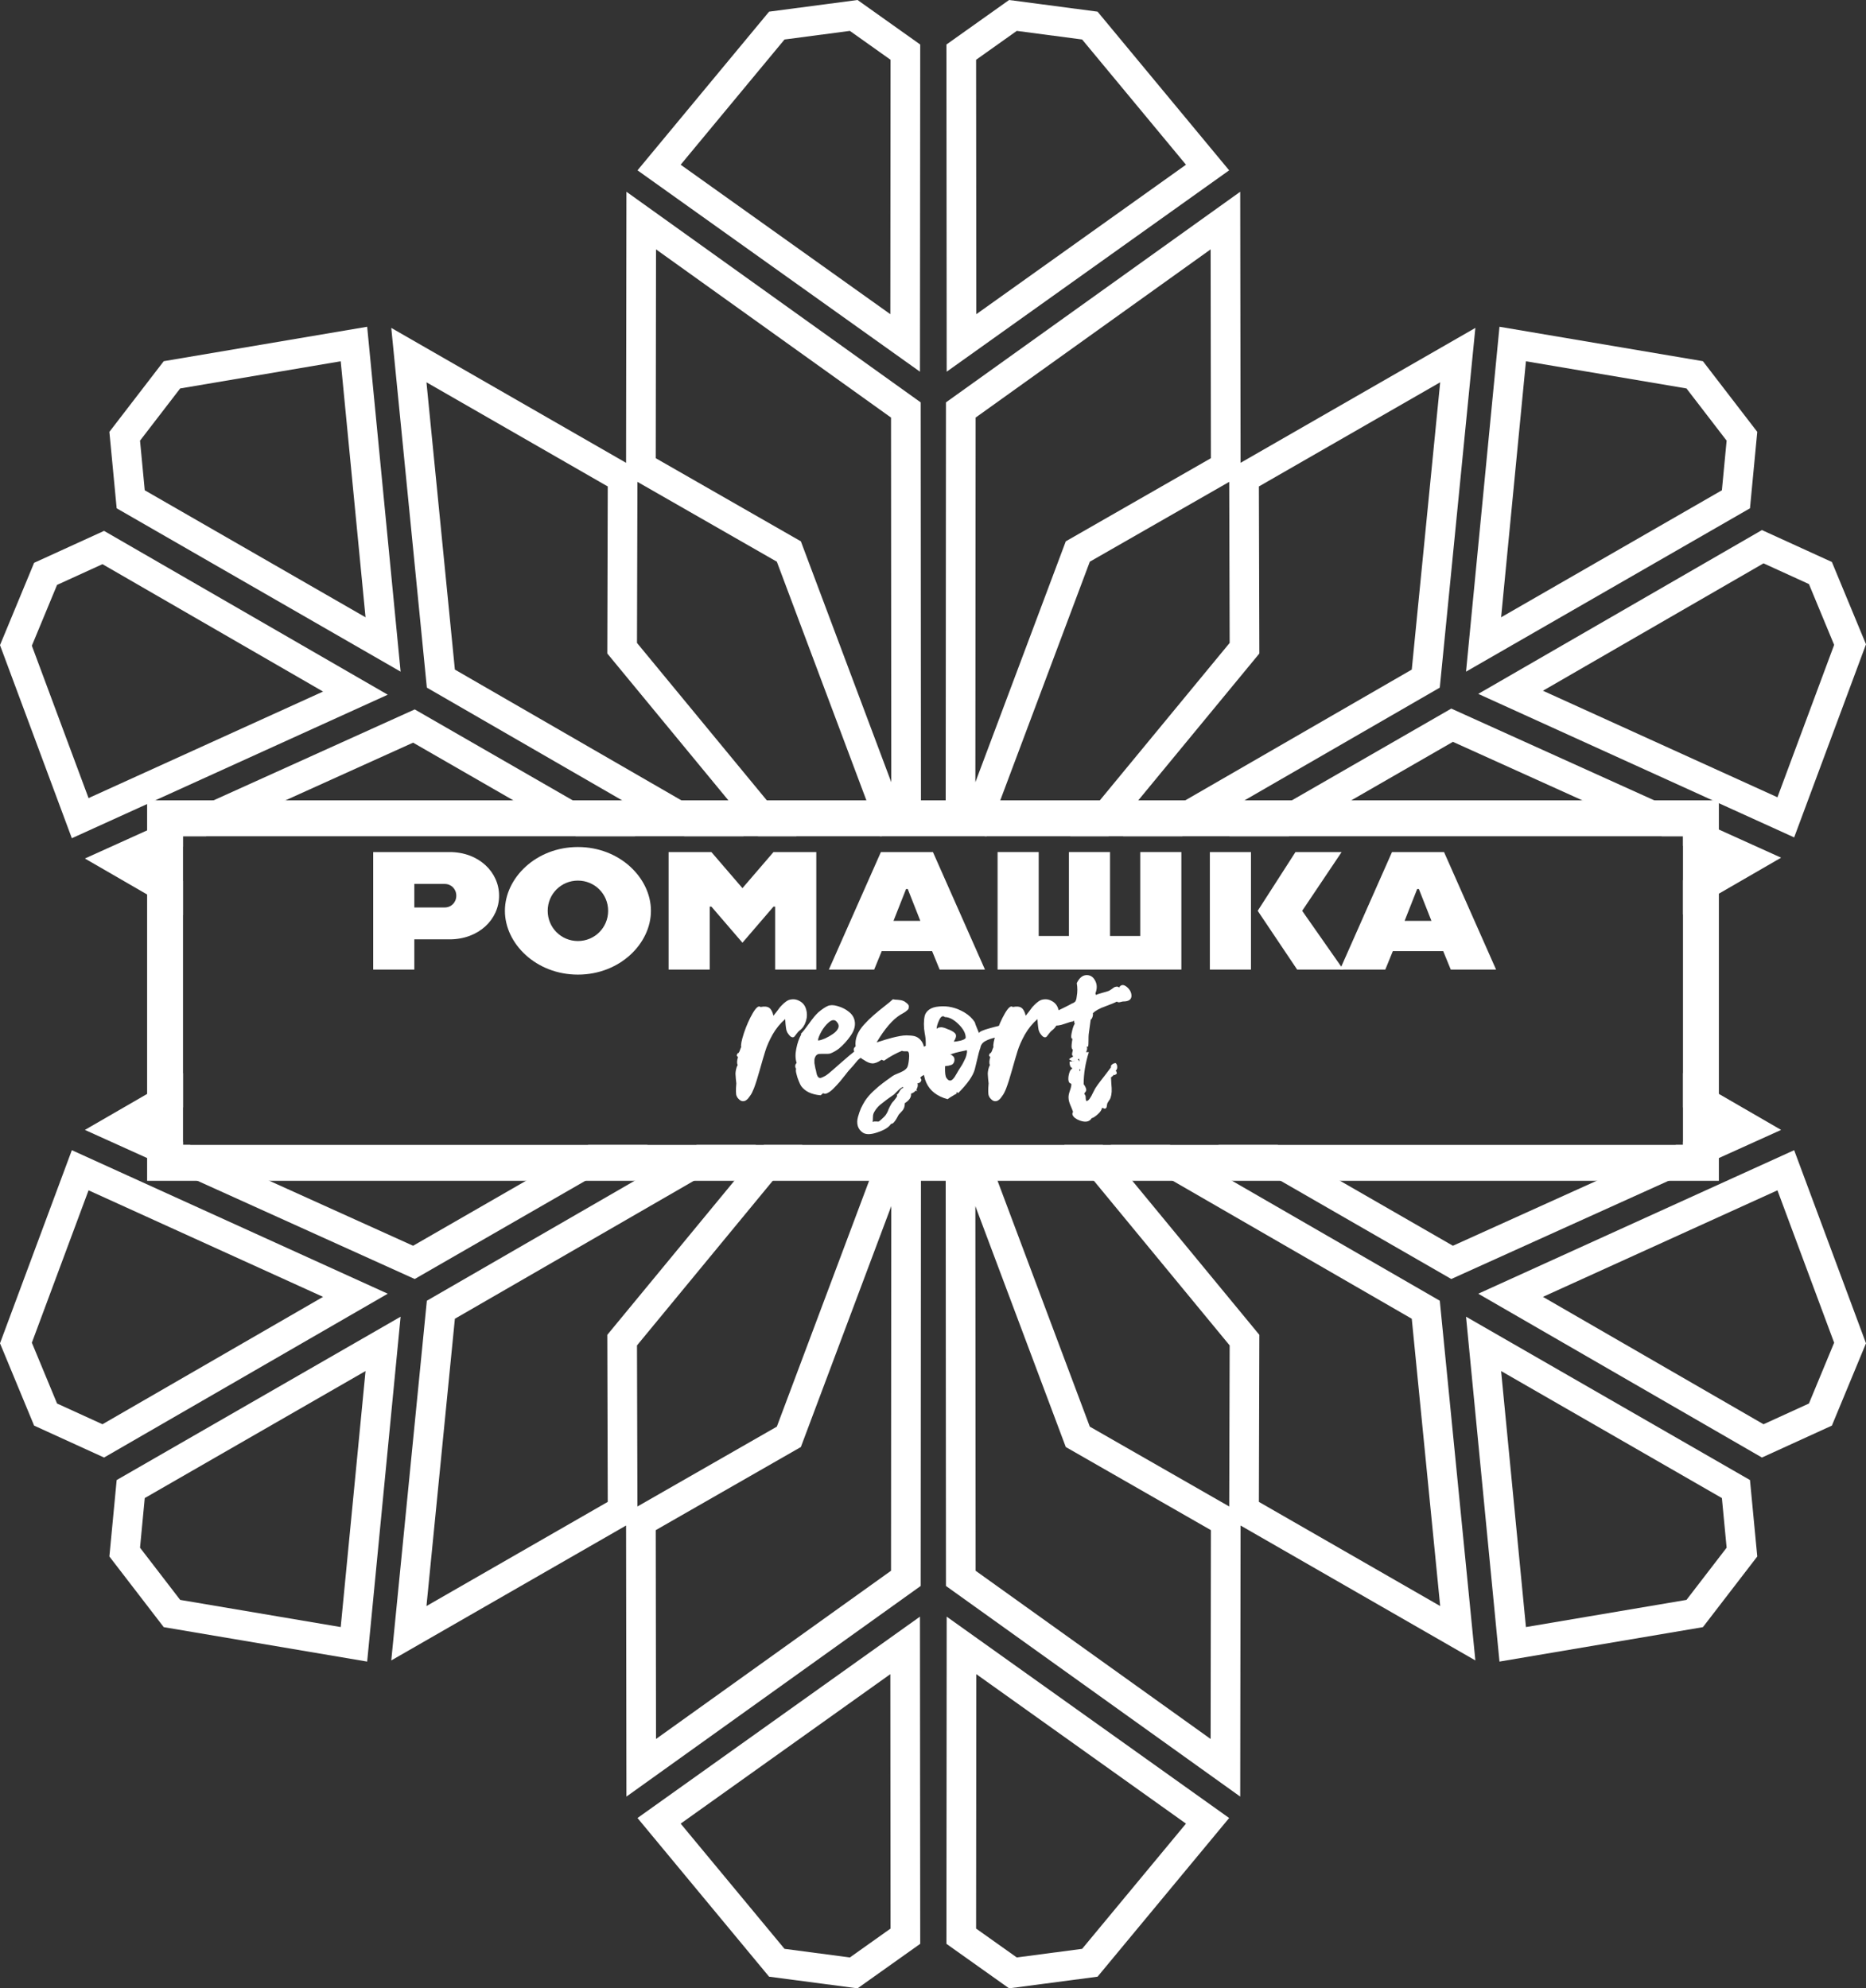
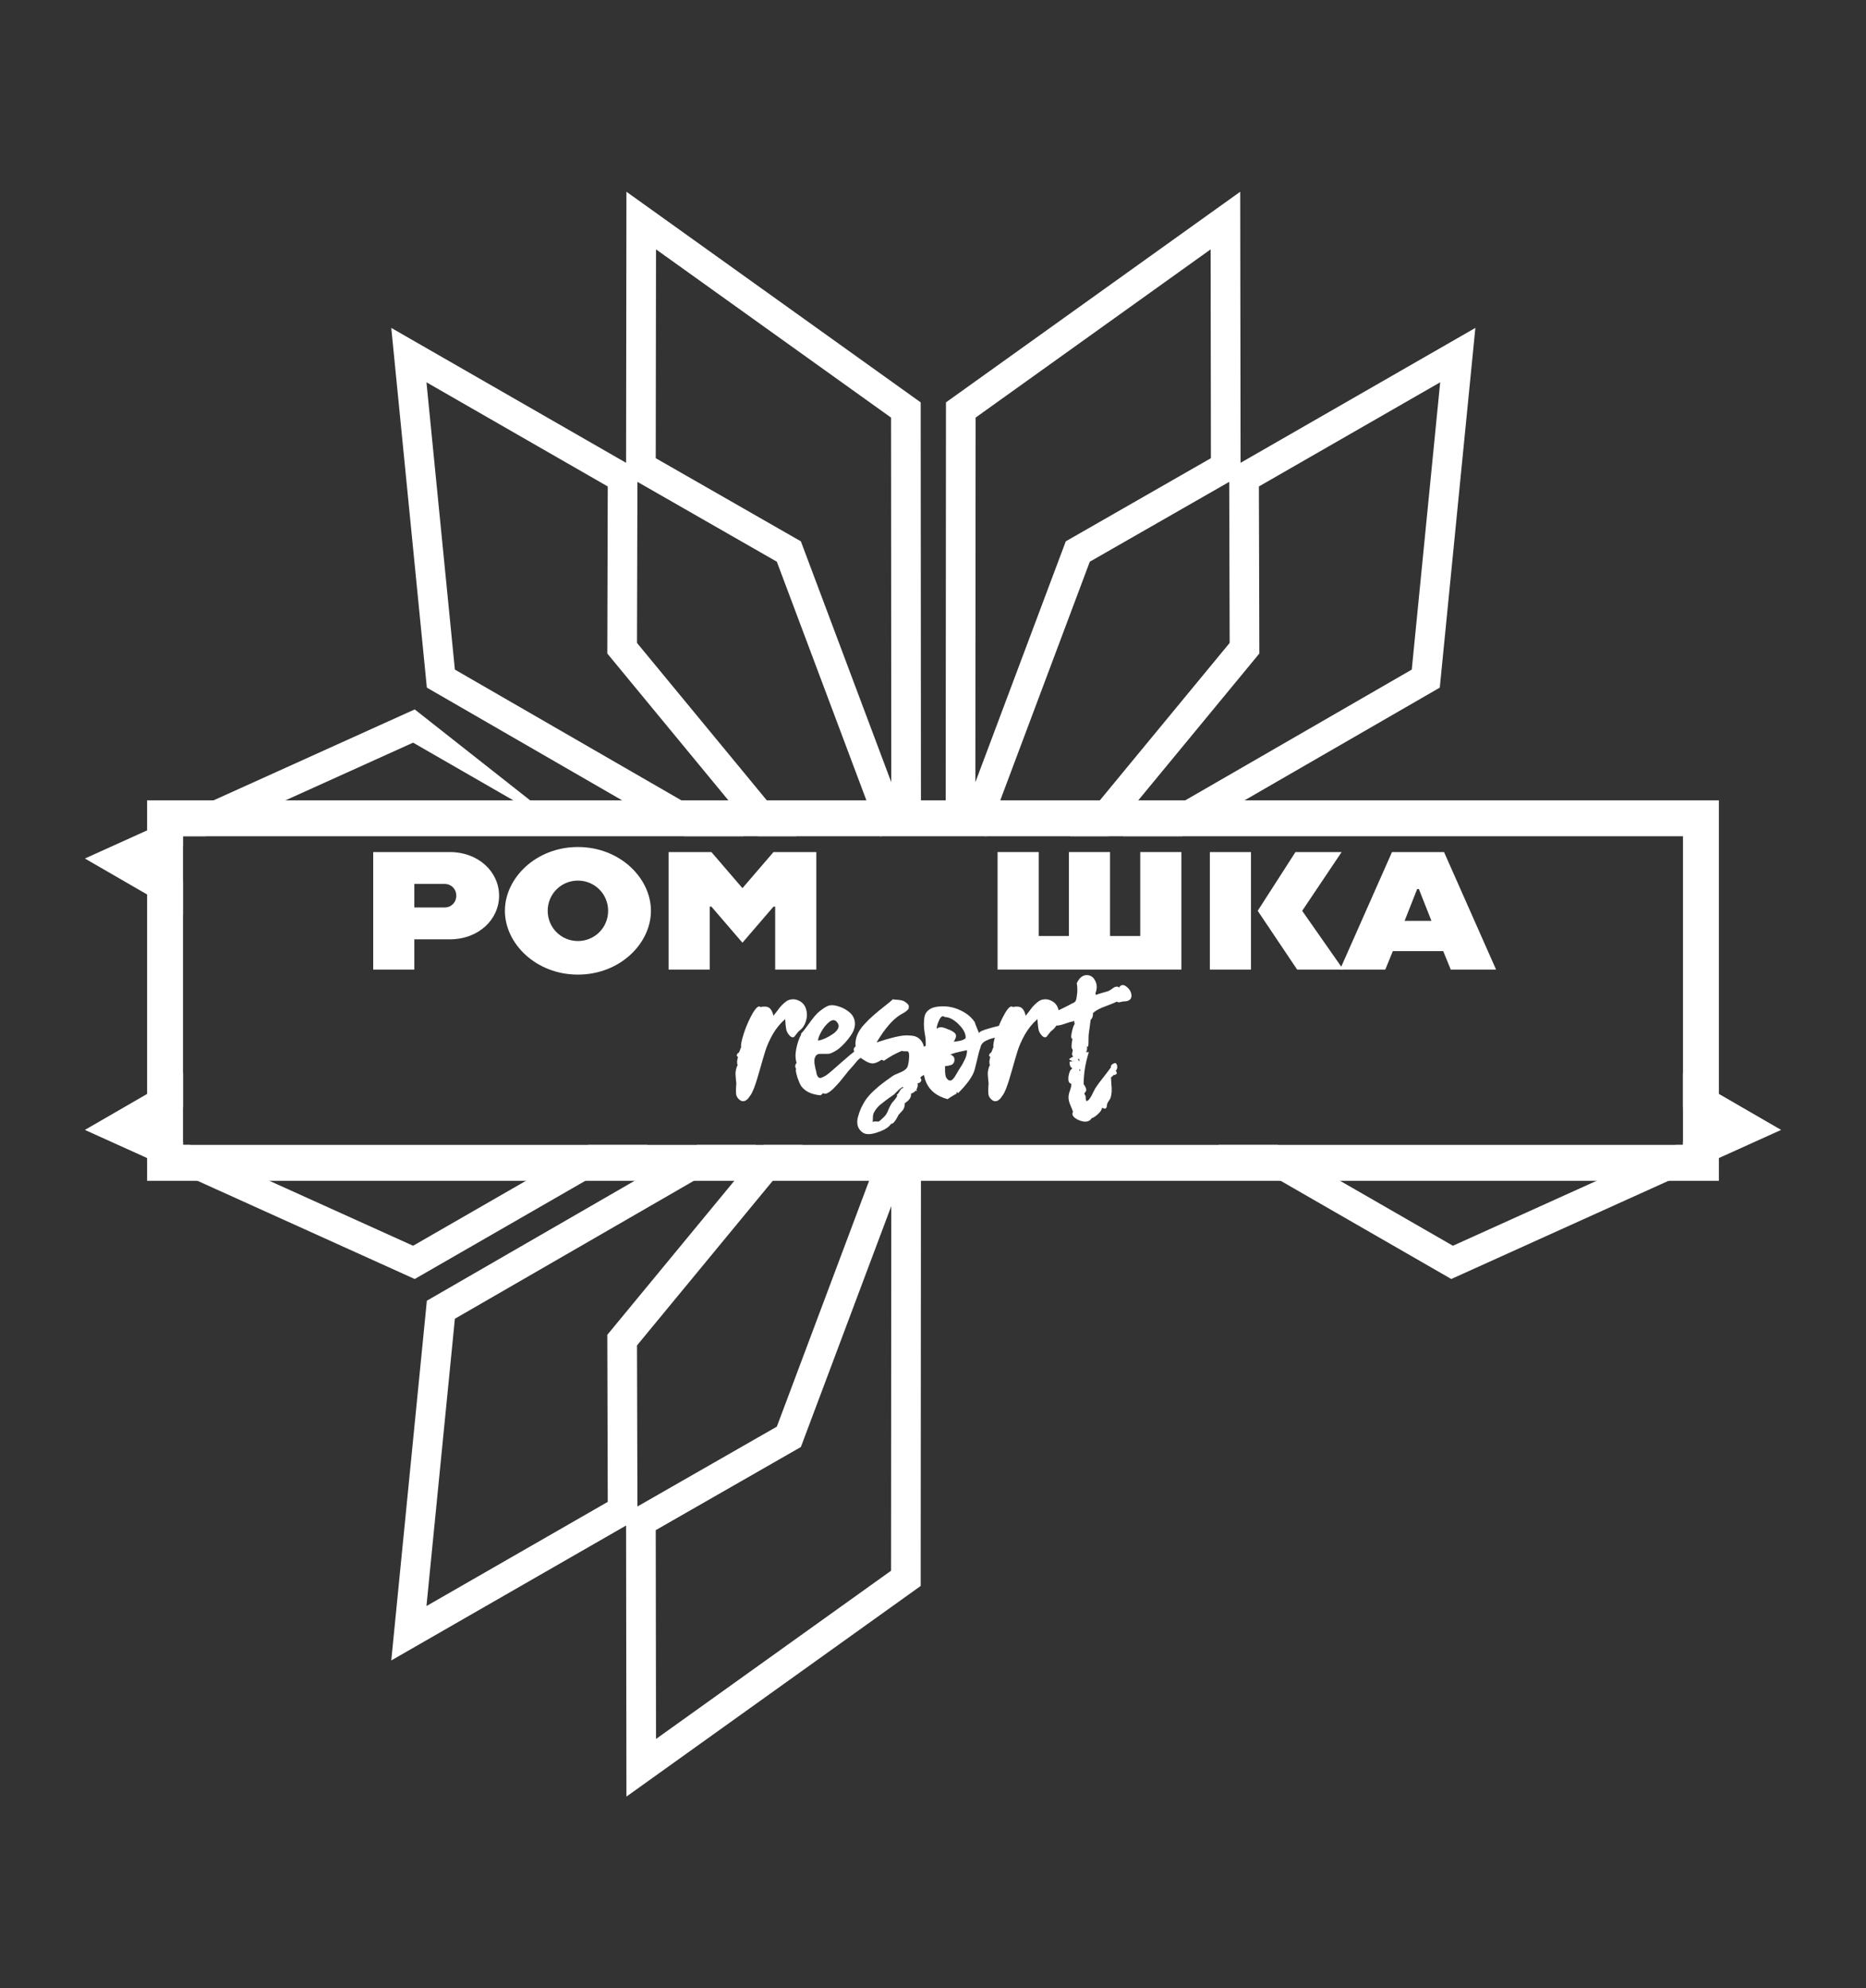
<svg xmlns="http://www.w3.org/2000/svg" width="260" height="277" viewBox="0 0 260 277" fill="none">
  <rect x="0" y="0" width="260" height="277" fill="#333333" stroke="none" />
  <path fill-rule="evenodd" clip-rule="evenodd" d="M88.816 209.872L88.755 187.434L111.792 159.5H106.439L84.618 185.959L84.681 209.23L59.421 223.742L63.381 183.718L105.339 159.5H97.083L59.476 181.206L54.518 231.319L87.234 212.524L87.285 250.287L128.284 220.944L128.322 162.129L122.622 160.432L108.241 198.748L88.816 209.872ZM91.368 213.168L91.407 242.26L124.152 218.825L124.186 168.025L111.589 201.587L91.368 213.168Z" fill="white" />
  <path d="M11.828 157.41L57.785 178.181L90.249 159.5H81.973L57.558 173.549L26.473 159.5H25.5V159.06L20.853 156.96L25.5 154.274V149.506L11.828 157.41Z" fill="white" />
-   <path fill-rule="evenodd" clip-rule="evenodd" d="M171.274 209.872L151.849 198.748L137.468 160.432L131.767 162.129L131.806 220.944L172.805 250.287L172.856 212.524L205.571 231.319L200.613 181.206L163.007 159.5H154.751L196.709 183.718L200.669 223.742L175.408 209.23L175.472 185.959L153.651 159.5H148.298L171.335 187.434L171.274 209.872ZM135.904 168.025L135.938 218.825L168.683 242.26L168.722 213.168L148.501 201.587L135.904 168.025Z" fill="white" />
  <path d="M202.215 178.181L248.172 157.41L234.5 149.5V154.274L239.147 156.96L234.5 159.06V159.5H233.527L202.442 173.549L178.027 159.5H169.751L202.215 178.181Z" fill="white" />
-   <path d="M248.172 119.486L202.215 98.715L171.308 116.5H179.584L202.442 103.347L231.545 116.5H234.5V117.836L239.147 119.936L234.5 122.622V127.39L248.172 119.486Z" fill="white" />
  <path fill-rule="evenodd" clip-rule="evenodd" d="M171.274 67.128L171.335 89.566L149.122 116.5H154.476L175.472 91.041L175.408 67.77L200.669 53.258L196.709 93.282L156.483 116.5H164.74L200.613 95.794L205.571 45.681L172.856 64.476L172.805 26.713L131.806 56.056L131.767 114.871L137.24 116.5H137.494L151.849 78.252L171.274 67.128ZM135.938 58.175L135.904 108.975L148.501 75.413L168.722 63.832L168.683 34.74L135.938 58.175Z" fill="white" />
-   <path fill-rule="evenodd" clip-rule="evenodd" d="M119.488 0L128.219 6.202L128.182 51.782L88.826 23.729L107.161 1.624L119.488 0ZM140.602 0L152.929 1.624L171.264 23.729L131.907 51.782L131.87 6.202L140.602 0ZM109.31 5.503L94.841 22.947L124.056 43.771L124.085 8.328L118.417 4.303L109.31 5.503ZM141.673 4.303L136.005 8.328L136.034 43.771L165.249 22.947L150.78 5.503L141.673 4.303ZM51.159 45.521L55.819 93.57L16.256 70.812L15.241 60.163L22.814 50.319L51.159 45.521ZM208.931 45.521L237.276 50.319L244.849 60.163L243.834 70.812L204.27 93.57L208.931 45.521ZM25.104 54.116L19.51 61.388L20.168 68.301L50.932 85.997L47.473 50.33L25.104 54.116ZM212.617 50.33L209.157 85.997L239.921 68.301L240.58 61.388L234.986 54.116L212.617 50.33ZM245.5 73.844L255.246 78.291L260 89.759L249.99 116.661L205.973 96.666L245.5 73.844ZM14.5 73.958L54.027 96.781L10.01 116.776L2.18977e-07 89.874L4.754 78.406L14.5 73.958ZM245.722 78.481L214.987 96.228L247.661 111.071L255.561 89.841L252.049 81.368L245.722 78.481ZM7.951 81.483L4.439 89.955L12.339 111.185L45.013 96.342L14.278 78.596L7.951 81.483ZM10.01 160.234L54.027 180.23L14.5 203.052L4.754 198.605L0 187.137L10.01 160.234ZM249.99 160.234L260 187.137L255.246 198.605L245.5 203.052L205.973 180.23L249.99 160.234ZM12.339 165.825L4.439 187.055L7.951 195.527L14.278 198.415L45.013 180.668L12.339 165.825ZM214.987 180.668L245.722 198.415L252.049 195.527L255.561 187.055L247.661 165.825L214.987 180.668ZM55.819 183.43L51.159 231.479L22.814 226.681L15.241 216.837L16.256 206.188L55.819 183.43ZM204.27 183.43L243.834 206.188L244.849 216.837L237.276 226.681L208.931 231.479L204.27 183.43ZM20.168 208.699L19.51 215.612L25.104 222.884L47.473 226.67L50.932 191.003L20.168 208.699ZM209.157 191.003L212.617 226.67L234.986 222.884L240.58 215.612L239.921 208.699L209.157 191.003ZM128.182 225.218L128.219 270.798L119.488 277L107.161 275.376L88.826 253.271L128.182 225.218ZM131.907 225.218L171.264 253.271L152.929 275.376L140.602 277L131.87 270.798L131.907 225.218ZM94.841 254.053L109.31 271.497L118.417 272.697L124.085 268.672L124.056 233.229L94.841 254.053ZM136.034 233.229L136.005 268.672L141.673 272.697L150.78 271.497L165.249 254.053L136.034 233.229Z" fill="white" />
  <path fill-rule="evenodd" clip-rule="evenodd" d="M88.816 67.128L108.241 78.252L122.596 116.5H122.85L128.322 114.871L128.284 56.056L87.285 26.713L87.234 64.476L54.518 45.681L59.476 95.794L95.35 116.5H103.607L63.381 93.282L59.421 53.258L84.681 67.77L84.618 91.041L105.614 116.5H110.968L88.755 89.566L88.816 67.128ZM91.407 34.74L91.368 63.832L111.589 75.413L124.186 108.975L124.152 58.175L91.407 34.74Z" fill="white" />
-   <path d="M57.785 98.83L11.828 119.601L25.493 127.5V122.732L20.853 120.05L25.493 117.953V116.5H28.709L57.558 103.461L80.217 116.5H88.493L57.785 98.83Z" fill="white" />
+   <path d="M57.785 98.83L11.828 119.601L25.493 127.5V122.732L20.853 120.05L25.493 117.953V116.5H28.709L57.558 103.461L80.217 116.5L57.785 98.83Z" fill="white" />
  <rect x="23" y="114" width="214" height="48" stroke="white" stroke-width="5" />
  <path d="M150.452 149.199C150.514 149.121 150.545 149.074 150.545 149.059C150.499 149.012 150.452 148.965 150.405 148.919C150.405 149.028 150.405 149.137 150.405 149.246C150.421 149.215 150.436 149.199 150.452 149.199ZM150.382 147.913C150.428 147.773 150.413 147.632 150.335 147.492C150.273 147.539 150.21 147.578 150.148 147.609H150.195C150.319 147.702 150.382 147.804 150.382 147.913ZM149.703 147.749H149.68V147.773H149.703V147.749ZM149.563 147.819C149.579 147.819 149.587 147.827 149.587 147.843C149.587 147.843 149.594 147.85 149.61 147.866C149.61 147.85 149.625 147.827 149.657 147.796C149.61 147.812 149.579 147.819 149.563 147.819ZM155.504 149.129H155.433C155.574 149.269 155.628 149.425 155.597 149.597L155.293 149.784L155.2 149.714C155.184 149.76 155.129 149.823 155.036 149.901C154.942 149.979 154.88 150.033 154.849 150.065V150.041C154.833 150.041 154.818 150.057 154.802 150.088C154.802 150.244 154.818 150.54 154.849 150.977C154.895 151.413 154.911 151.787 154.895 152.099C154.88 152.395 154.825 152.684 154.732 152.965C154.701 153.058 154.623 153.191 154.498 153.362C154.389 153.534 154.326 153.635 154.311 153.666C154.28 153.729 154.256 153.822 154.241 153.947C154.225 154.072 154.209 154.165 154.194 154.228C154.178 154.305 154.131 154.368 154.054 154.415C153.976 154.477 153.859 154.461 153.703 154.368C153.64 154.368 153.578 154.368 153.516 154.368C153.531 154.586 153.352 154.867 152.978 155.21C152.604 155.553 152.315 155.74 152.112 155.771C151.816 156.27 151.278 156.387 150.499 156.122C149.937 155.919 149.587 155.654 149.446 155.327C149.399 155.155 149.423 155.015 149.516 154.906C149.47 154.75 149.353 154.454 149.166 154.017C148.978 153.596 148.885 153.23 148.885 152.918C148.869 152.668 148.932 152.349 149.072 151.959C149.212 151.569 149.282 151.265 149.282 151.047C149.236 151.016 149.205 150.977 149.189 150.93C149.002 150.914 148.893 150.743 148.862 150.415C148.846 150.088 148.893 149.76 149.002 149.433C149.111 149.106 149.236 148.934 149.376 148.919V148.778C149.142 148.7 149.025 148.412 149.025 147.913L149.493 147.819C149.353 147.804 149.173 147.726 148.955 147.585C149.002 147.507 149.095 147.43 149.236 147.352C149.392 147.274 149.493 147.211 149.54 147.164C149.446 147.102 149.392 147.016 149.376 146.907C149.376 146.798 149.392 146.681 149.423 146.556C149.47 146.416 149.485 146.307 149.47 146.229C149.376 146.151 149.321 146.018 149.306 145.831C149.306 145.644 149.321 145.434 149.353 145.2C149.399 144.95 149.423 144.787 149.423 144.709C149.205 144.709 149.205 144.288 149.423 143.446C149.548 142.994 149.657 142.729 149.75 142.651C149.703 142.557 149.672 142.393 149.657 142.16C149.625 142.206 149.579 142.253 149.516 142.3C149.298 142.315 148.885 142.432 148.277 142.651C147.684 142.869 147.17 142.931 146.733 142.838C146.094 142.682 145.72 142.432 145.611 142.089C145.486 141.731 145.743 141.435 146.382 141.201C146.913 141.029 147.825 140.608 149.119 139.938C149.181 139.891 149.267 139.844 149.376 139.797C149.485 139.751 149.555 139.719 149.587 139.704C149.618 139.688 149.664 139.657 149.727 139.61C149.789 139.564 149.828 139.525 149.844 139.493C149.859 139.462 149.883 139.415 149.914 139.353C149.945 139.275 149.969 139.197 149.984 139.119C150 139.026 150.015 138.916 150.031 138.792C150.14 138.184 150.14 137.576 150.031 136.967C150.374 136.25 150.81 135.876 151.341 135.845C151.886 135.814 152.299 136.063 152.58 136.593C152.876 137.123 152.892 137.724 152.627 138.394C152.658 138.456 152.681 138.527 152.697 138.605C152.915 138.511 153.227 138.41 153.633 138.301C154.054 138.191 154.358 138.098 154.545 138.02C154.623 137.973 154.732 137.903 154.872 137.809C155.012 137.7 155.122 137.622 155.2 137.576C155.277 137.513 155.387 137.474 155.527 137.459C155.683 137.427 155.815 137.466 155.925 137.576C156.19 137.139 156.556 137.116 157.024 137.505C157.445 137.864 157.655 138.277 157.655 138.745C157.64 139.259 157.258 139.517 156.509 139.517C156.431 139.517 156.353 139.532 156.275 139.564C156.197 139.579 156.127 139.595 156.065 139.61C156.018 139.626 155.948 139.634 155.854 139.634C155.776 139.618 155.691 139.587 155.597 139.54C155.348 139.68 154.818 139.899 154.007 140.195C153.212 140.476 152.635 140.795 152.276 141.154C152.292 141.232 152.292 141.333 152.276 141.458C152.26 141.583 152.222 141.707 152.159 141.832C152.112 141.941 152.05 142.011 151.972 142.043C151.941 142.292 151.847 142.986 151.691 144.124C151.676 144.296 151.668 144.576 151.668 144.966C151.668 145.356 151.652 145.636 151.621 145.808H151.434C151.512 146.073 151.473 146.33 151.317 146.58H151.715C151.231 148.092 150.99 149.589 150.99 151.07C151.005 151.055 151.037 151.086 151.083 151.164C151.302 151.507 151.387 151.764 151.341 151.936C151.341 151.982 151.294 152.06 151.2 152.169C151.122 152.263 151.083 152.341 151.083 152.403C151.224 152.544 151.286 152.707 151.27 152.894C151.27 153.097 151.302 153.261 151.364 153.386C151.52 153.386 151.676 153.276 151.832 153.058C151.988 152.84 152.144 152.559 152.299 152.216C152.471 151.873 152.572 151.678 152.604 151.631C152.791 151.335 153.017 151.016 153.282 150.673C153.547 150.33 153.82 149.979 154.1 149.62C154.381 149.262 154.615 148.95 154.802 148.685C154.755 148.529 154.81 148.396 154.966 148.287C155.122 148.162 155.285 148.1 155.457 148.1C155.597 148.24 155.667 148.412 155.667 148.614C155.683 148.802 155.628 148.973 155.504 149.129Z" fill="white" />
  <path d="M146.565 143.562C146.456 143.64 146.331 143.773 146.191 143.96C146.05 144.132 145.941 144.272 145.863 144.381C145.785 144.49 145.668 144.529 145.512 144.498C145.357 144.467 145.185 144.319 144.998 144.054C144.873 143.898 144.78 143.711 144.717 143.492C144.671 143.258 144.632 142.97 144.6 142.627C144.585 142.284 144.569 142.066 144.554 141.972C143.868 142.565 143.283 143.282 142.8 144.124C142.332 144.966 141.989 145.745 141.77 146.463C141.552 147.164 141.295 148.045 140.999 149.105C140.702 150.166 140.437 151 140.203 151.608C140.126 151.811 140.04 152.005 139.946 152.193C139.868 152.364 139.751 152.551 139.595 152.754C139.455 152.972 139.307 153.136 139.151 153.245C138.995 153.37 138.816 153.424 138.613 153.409C138.426 153.393 138.239 153.284 138.052 153.081C137.88 152.91 137.771 152.707 137.724 152.473C137.693 152.239 137.685 151.951 137.701 151.608C137.732 151.249 137.748 151.023 137.748 150.93C137.732 150.789 137.709 150.571 137.678 150.275C137.662 149.978 137.646 149.752 137.631 149.596C137.631 149.441 137.654 149.246 137.701 149.012C137.748 148.778 137.826 148.56 137.935 148.357C137.81 148.139 137.826 147.772 137.982 147.258C137.919 147.227 137.857 147.149 137.795 147.024L137.935 146.72L138.052 146.696C138.099 146.634 138.145 146.556 138.192 146.463C138.239 146.353 138.278 146.244 138.309 146.135C138.356 146.01 138.395 145.917 138.426 145.854C138.348 145.589 138.473 144.95 138.8 143.937C139.143 142.908 139.549 141.988 140.016 141.177C140.5 140.351 140.866 140.054 141.116 140.288C141.661 140.179 142.067 140.218 142.332 140.405C142.597 140.592 142.792 140.959 142.916 141.504C143.01 141.395 143.158 141.208 143.361 140.943C143.564 140.662 143.727 140.444 143.852 140.288C143.992 140.132 144.172 139.953 144.39 139.75C144.624 139.548 144.834 139.407 145.021 139.329C145.208 139.251 145.435 139.212 145.7 139.212C145.98 139.212 146.261 139.29 146.542 139.446C147.025 139.696 147.337 140.093 147.477 140.639C147.633 141.185 147.617 141.738 147.43 142.3C147.259 142.845 146.97 143.266 146.565 143.562Z" fill="white" />
  <path d="M134.741 146.556C134.726 146.463 134.718 146.377 134.718 146.299C134.547 146.346 134.235 146.416 133.783 146.51C133.33 146.603 132.933 146.712 132.59 146.837C132.262 146.962 132.044 147.118 131.935 147.305C131.795 147.539 131.709 148.022 131.678 148.755C131.662 149.488 131.725 149.955 131.865 150.158C131.958 150.298 132.052 150.4 132.145 150.462C132.255 150.524 132.356 150.548 132.45 150.532C132.543 150.501 132.621 150.462 132.683 150.415C132.761 150.353 132.847 150.259 132.941 150.135C133.034 150.01 133.104 149.901 133.151 149.807C133.214 149.714 133.284 149.597 133.362 149.456C133.44 149.3 133.502 149.191 133.549 149.129C133.596 149.051 133.705 148.88 133.876 148.614C134.048 148.349 134.149 148.178 134.18 148.1C134.227 148.022 134.297 147.882 134.391 147.679C134.5 147.476 134.578 147.289 134.625 147.118C134.671 146.946 134.71 146.759 134.741 146.556ZM134.554 144.545C134.554 143.953 134.219 143.329 133.549 142.674C132.878 142.019 132.247 141.692 131.654 141.692C131.374 141.442 131.109 141.583 130.859 142.113C130.625 142.627 130.508 143.033 130.508 143.329C130.555 143.282 130.61 143.243 130.672 143.212C130.734 143.165 130.797 143.142 130.859 143.142C130.937 143.126 130.999 143.118 131.046 143.118C131.109 143.103 131.187 143.103 131.28 143.118C131.374 143.134 131.436 143.15 131.467 143.165C131.514 143.165 131.592 143.189 131.701 143.235C131.81 143.266 131.873 143.29 131.888 143.305C131.919 143.321 131.99 143.352 132.099 143.399C132.223 143.446 132.294 143.469 132.309 143.469C132.808 143.687 133.097 143.906 133.175 144.124C133.268 144.342 133.175 144.67 132.894 145.106C133.097 145.122 133.424 145.075 133.876 144.966C134.328 144.841 134.554 144.701 134.554 144.545ZM128.941 146.463C128.988 146.104 129.004 145.707 128.988 145.27C128.988 144.833 128.941 144.397 128.848 143.96C128.77 143.524 128.731 143.095 128.731 142.674C128.731 142.237 128.77 141.848 128.848 141.505C128.941 141.162 129.152 140.873 129.479 140.639C129.807 140.405 130.259 140.265 130.836 140.218C132.052 140.094 133.229 140.366 134.367 141.037C134.991 141.411 135.474 141.863 135.817 142.393C135.817 142.409 135.864 142.549 135.958 142.814C136.067 143.064 136.168 143.313 136.262 143.563C136.355 143.797 136.41 143.914 136.425 143.914C136.457 143.726 136.963 143.5 137.946 143.235C138.943 142.955 139.63 142.799 140.004 142.768L140.05 142.721C140.612 142.846 140.885 143.079 140.869 143.422C140.869 143.75 140.635 144.007 140.167 144.194C139.996 144.257 139.575 144.358 138.904 144.498C138.25 144.623 137.712 144.802 137.291 145.036C136.885 145.254 136.651 145.582 136.589 146.018C136.574 146.018 136.503 146.237 136.379 146.673C136.269 147.11 136.153 147.593 136.028 148.123C135.903 148.653 135.833 148.942 135.817 148.989C135.568 149.893 134.796 150.992 133.502 152.286L133.338 152.146L133.291 152.169L133.268 152.38C133.143 152.427 133.011 152.497 132.87 152.59C132.73 152.668 132.574 152.762 132.403 152.871C132.231 152.996 132.107 153.081 132.029 153.128C129.128 152.333 128.099 150.111 128.941 146.463Z" fill="white" />
  <path d="M125.11 152.38C125.157 152.333 125.22 152.239 125.297 152.099C125.375 151.943 125.461 151.818 125.555 151.725C125.648 151.616 125.75 151.561 125.859 151.561C125.843 151.499 125.828 151.452 125.812 151.421C125.625 151.483 125.383 151.662 125.087 151.959C124.791 152.255 124.619 152.426 124.572 152.473C124.448 152.567 124.214 152.73 123.871 152.964C123.543 153.198 123.286 153.393 123.099 153.549C123.068 153.58 122.998 153.635 122.889 153.713C122.795 153.791 122.725 153.845 122.678 153.876C122.647 153.908 122.592 153.954 122.514 154.017C122.452 154.079 122.397 154.134 122.351 154.18C122.304 154.227 122.249 154.29 122.187 154.368C122.125 154.446 122.07 154.516 122.023 154.578C121.852 154.828 121.743 155.022 121.696 155.163C121.649 155.303 121.626 155.49 121.626 155.724C121.626 155.973 121.61 156.176 121.579 156.332C121.594 156.285 121.665 156.254 121.789 156.239C121.93 156.239 122.062 156.239 122.187 156.239C122.312 156.254 122.397 156.254 122.444 156.239C122.538 156.192 122.787 155.973 123.193 155.584C123.348 155.428 123.465 155.272 123.543 155.116C123.637 154.976 123.723 154.789 123.801 154.555C123.894 154.336 123.988 154.149 124.081 153.993C124.144 153.853 124.237 153.705 124.362 153.549C124.502 153.409 124.627 153.261 124.736 153.105C124.861 152.964 124.954 152.816 125.017 152.66L124.947 152.52L125.11 152.38L125.181 152.473L125.11 152.38ZM132.992 147.585C132.992 147.788 132.953 147.952 132.875 148.076C132.813 148.201 132.704 148.295 132.548 148.357C132.392 148.404 132.251 148.443 132.127 148.474C132.017 148.489 131.854 148.505 131.635 148.521C131.433 148.521 131.292 148.528 131.215 148.544C130.684 148.606 130.271 148.731 129.975 148.918C129.944 148.934 129.835 149.043 129.648 149.246C129.46 149.448 129.297 149.542 129.156 149.526C129.094 149.589 128.938 149.674 128.689 149.784C128.455 149.893 128.299 150.017 128.221 150.158C128.392 150.314 128.424 150.477 128.314 150.649C128.205 150.82 128.049 150.906 127.847 150.906C127.925 151.202 127.87 151.499 127.683 151.795L127.8 152.005L127.589 151.935C127.418 152.138 127.2 152.278 126.935 152.356C126.997 152.84 126.709 153.284 126.069 153.689C126.069 153.861 126.054 154.009 126.022 154.134C126.007 154.258 125.968 154.368 125.906 154.461C125.859 154.57 125.804 154.656 125.742 154.718C125.695 154.781 125.617 154.866 125.508 154.976C125.399 155.1 125.305 155.202 125.227 155.28C125.181 155.358 125.095 155.514 124.97 155.747C124.845 155.981 124.713 156.176 124.572 156.332C124.448 156.488 124.307 156.566 124.151 156.566C123.855 157.034 123.239 157.424 122.304 157.735C121.384 158.063 120.698 158.086 120.246 157.806C119.887 157.572 119.645 157.26 119.521 156.87C119.412 156.48 119.419 156.059 119.544 155.607C119.669 155.155 119.809 154.75 119.965 154.391C120.137 154.032 120.324 153.689 120.526 153.362C120.823 152.91 121.212 152.458 121.696 152.005C122.195 151.538 122.616 151.179 122.959 150.93C123.302 150.665 123.785 150.314 124.409 149.877C124.549 149.784 124.76 149.682 125.04 149.573C125.321 149.464 125.578 149.347 125.812 149.222C126.046 149.098 126.233 148.942 126.373 148.755C126.498 148.583 126.592 148.178 126.654 147.538C126.716 146.899 126.654 146.541 126.467 146.463C126.467 146.463 126.443 146.463 126.397 146.463C126.365 146.463 126.311 146.463 126.233 146.463C126.171 146.463 126.1 146.463 126.022 146.463C125.96 146.463 125.89 146.455 125.812 146.439C125.75 146.424 125.703 146.408 125.672 146.392C124.83 146.735 123.996 147.195 123.169 147.772C123.029 147.725 122.92 147.679 122.842 147.632C122.327 147.991 121.891 148.162 121.532 148.146C121.189 148.131 120.784 147.959 120.316 147.632C120.3 147.632 120.269 147.616 120.222 147.585C118.991 146.774 118.655 146.174 119.217 145.784C119.154 145.254 119.224 144.732 119.427 144.217C119.645 143.687 119.973 143.188 120.409 142.721C120.846 142.237 121.275 141.816 121.696 141.458C122.117 141.083 122.608 140.678 123.169 140.241C123.73 139.805 124.144 139.462 124.409 139.212C124.487 139.228 124.588 139.244 124.713 139.259C124.853 139.259 124.978 139.267 125.087 139.283C125.212 139.298 125.336 139.314 125.461 139.329C125.586 139.345 125.703 139.376 125.812 139.423C125.921 139.454 126.015 139.501 126.093 139.563C126.28 139.688 126.42 139.805 126.514 139.914C126.607 140.023 126.646 140.132 126.631 140.241C126.631 140.335 126.623 140.421 126.607 140.499C126.592 140.561 126.521 140.647 126.397 140.756C126.288 140.85 126.202 140.92 126.139 140.966C126.077 140.998 125.96 141.068 125.789 141.177C125.617 141.271 125.508 141.333 125.461 141.364C124.385 142.019 123.278 143.305 122.14 145.223C122.265 145.192 122.514 145.114 122.889 144.989C123.263 144.864 123.575 144.771 123.824 144.708C124.074 144.631 124.401 144.545 124.806 144.451C125.227 144.358 125.578 144.295 125.859 144.264C126.155 144.233 126.475 144.233 126.818 144.264C127.176 144.28 127.473 144.342 127.706 144.451C127.94 144.56 128.151 144.732 128.338 144.966C128.525 145.2 128.657 145.488 128.735 145.831C128.829 145.753 128.915 145.714 128.993 145.714C129.071 145.714 129.133 145.745 129.18 145.808C129.227 145.87 129.266 145.94 129.297 146.018C129.328 146.081 129.351 146.174 129.367 146.299C129.382 146.408 129.39 146.494 129.39 146.556C129.406 146.618 129.414 146.689 129.414 146.767C129.554 146.845 129.663 146.923 129.741 147C129.788 147.047 129.905 147.078 130.092 147.094C130.154 147.094 130.217 147.094 130.279 147.094C130.341 147.094 130.435 147.078 130.56 147.047C130.7 147.016 130.825 146.977 130.934 146.93C131.059 146.884 131.191 146.837 131.331 146.79C131.487 146.728 131.589 146.689 131.635 146.673C131.635 146.673 131.682 146.689 131.776 146.72C131.869 146.735 131.932 146.751 131.963 146.767C131.994 146.767 132.049 146.782 132.127 146.813C132.22 146.829 132.283 146.845 132.314 146.86C132.361 146.876 132.423 146.899 132.501 146.93C132.579 146.961 132.633 146.993 132.665 147.024C132.696 147.055 132.735 147.094 132.781 147.141C132.844 147.172 132.883 147.211 132.898 147.258C132.93 147.304 132.953 147.359 132.969 147.421C132.984 147.468 132.992 147.523 132.992 147.585Z" fill="white" />
  <path d="M114.109 144.942C114.327 144.911 114.616 144.817 114.974 144.662C115.349 144.49 115.715 144.28 116.074 144.03C116.448 143.765 116.69 143.492 116.799 143.211C116.923 142.915 116.838 142.611 116.541 142.299C116.261 142.019 115.91 142.058 115.489 142.416C115.084 142.759 114.733 143.196 114.437 143.726C114.156 144.241 114 144.646 113.969 144.942C114 144.942 114.047 144.942 114.109 144.942ZM111.607 144.007C111.872 143.742 112.254 143.258 112.753 142.557C113.252 141.855 113.673 141.348 114.016 141.036C114.53 140.6 114.967 140.304 115.325 140.148C115.684 139.992 116.128 139.992 116.658 140.148C117.298 140.319 117.851 140.6 118.319 140.99C118.787 141.364 119.052 141.839 119.114 142.416C119.176 143.024 118.974 143.656 118.506 144.311C118.054 144.966 117.524 145.55 116.916 146.065C116.51 146.377 116.097 146.61 115.676 146.766C115.52 146.813 115.208 146.829 114.741 146.813C114.288 146.798 114.016 146.821 113.922 146.883C113.86 146.915 113.797 146.961 113.735 147.024C113.688 147.07 113.649 147.125 113.618 147.187C113.587 147.234 113.556 147.304 113.524 147.398C113.509 147.476 113.493 147.546 113.478 147.608C113.478 147.655 113.478 147.733 113.478 147.842C113.478 147.951 113.478 148.037 113.478 148.099C113.493 148.146 113.509 148.232 113.524 148.357C113.54 148.466 113.556 148.552 113.571 148.614C113.587 148.661 113.602 148.747 113.618 148.871C113.649 148.996 113.673 149.074 113.688 149.105C113.735 149.386 113.782 149.596 113.829 149.737C113.875 149.877 113.945 149.994 114.039 150.087C114.133 150.165 114.249 150.189 114.39 150.158C114.546 150.111 114.748 150.017 114.998 149.877C115.279 149.705 115.661 149.401 116.144 148.965C116.627 148.528 116.955 148.24 117.126 148.099C117.189 148.053 117.352 147.912 117.617 147.678C119.582 145.932 120.767 145.215 121.172 145.527C121.281 145.605 121.344 145.745 121.359 145.948C121.375 146.135 121.258 146.338 121.008 146.556C120.759 146.774 120.463 147 120.12 147.234C119.792 147.452 119.59 147.608 119.512 147.702C119.044 148.279 118.646 148.739 118.319 149.082C118.241 149.16 118.077 149.362 117.828 149.69C117.578 150.002 117.321 150.321 117.056 150.649C116.791 150.961 116.502 151.272 116.191 151.584C115.894 151.896 115.606 152.122 115.325 152.262C115.06 152.403 114.85 152.411 114.694 152.286C114.569 152.411 114.452 152.512 114.343 152.59C113.08 152.481 112.176 152.052 111.63 151.304C111.537 151.163 111.427 150.937 111.303 150.625C111.162 150.298 111.053 149.963 110.975 149.62C110.882 149.261 110.866 149.027 110.928 148.918C110.741 148.606 110.765 148.326 110.999 148.076C110.812 147.515 110.796 146.852 110.952 146.088C111.108 145.309 111.334 144.654 111.63 144.124L111.607 144.007Z" fill="white" />
  <path d="M111.415 143.562C111.305 143.64 111.181 143.773 111.04 143.96C110.9 144.132 110.791 144.272 110.713 144.381C110.635 144.49 110.518 144.529 110.362 144.498C110.206 144.467 110.035 144.319 109.848 144.054C109.723 143.898 109.629 143.711 109.567 143.492C109.52 143.258 109.481 142.97 109.45 142.627C109.434 142.284 109.419 142.066 109.403 141.972C108.717 142.565 108.132 143.282 107.649 144.124C107.181 144.966 106.838 145.745 106.62 146.463C106.402 147.164 106.145 148.045 105.848 149.105C105.552 150.166 105.287 151 105.053 151.608C104.975 151.811 104.889 152.005 104.796 152.193C104.718 152.364 104.601 152.551 104.445 152.754C104.305 152.972 104.157 153.136 104.001 153.245C103.845 153.37 103.665 153.424 103.463 153.409C103.276 153.393 103.089 153.284 102.901 153.081C102.73 152.91 102.621 152.707 102.574 152.473C102.543 152.239 102.535 151.951 102.551 151.608C102.582 151.249 102.597 151.023 102.597 150.93C102.582 150.789 102.558 150.571 102.527 150.275C102.512 149.978 102.496 149.752 102.48 149.596C102.48 149.441 102.504 149.246 102.551 149.012C102.597 148.778 102.675 148.56 102.785 148.357C102.66 148.139 102.675 147.772 102.831 147.258C102.769 147.227 102.707 147.149 102.644 147.024L102.785 146.72L102.901 146.696C102.948 146.634 102.995 146.556 103.042 146.463C103.089 146.353 103.128 146.244 103.159 146.135C103.205 146.01 103.244 145.917 103.276 145.854C103.198 145.589 103.322 144.95 103.65 143.937C103.993 142.908 104.398 141.988 104.866 141.177C105.349 140.351 105.716 140.054 105.965 140.288C106.511 140.179 106.916 140.218 107.181 140.405C107.446 140.592 107.641 140.959 107.766 141.504C107.86 141.395 108.008 141.208 108.21 140.943C108.413 140.662 108.577 140.444 108.702 140.288C108.842 140.132 109.021 139.953 109.239 139.75C109.473 139.548 109.684 139.407 109.871 139.329C110.058 139.251 110.284 139.212 110.549 139.212C110.83 139.212 111.11 139.29 111.391 139.446C111.874 139.696 112.186 140.093 112.327 140.639C112.483 141.185 112.467 141.738 112.28 142.3C112.108 142.845 111.82 143.266 111.415 143.562Z" fill="white" />
  <path d="M194.073 132.5L193.021 135.073H186.706L193.956 118.702H201.206L208.456 135.073H202.142L201.089 132.5H194.073ZM199.452 128.291L197.698 123.847H197.464L195.71 128.291H199.452Z" fill="white" />
  <path d="M174.306 118.702V135.073H168.576V118.702H174.306ZM181.439 126.887L187.169 135.073H180.738L175.242 126.887L180.504 118.702H186.935L181.439 126.887Z" fill="white" />
  <path d="M164.607 118.702V135.073H138.998V118.702H144.728V130.395H148.938V118.702H154.668V130.395H158.877V118.702H164.607Z" fill="white" />
-   <path d="M122.857 132.5L121.805 135.073H115.49L122.74 118.702H129.991L137.241 135.073H130.926L129.874 132.5H122.857ZM128.236 128.291L126.482 123.847H126.249L124.494 128.291H128.236Z" fill="white" />
  <path d="M103.449 123.73L107.775 118.702H113.739V135.073H108.009V126.303H107.775L103.449 131.331L99.122 126.303H98.888V135.073H93.158V118.702H99.122L103.449 123.73Z" fill="white" />
  <path d="M84.734 126.887C84.734 124.549 82.863 122.678 80.524 122.678C78.185 122.678 76.314 124.549 76.314 126.887C76.314 129.226 78.185 131.097 80.524 131.097C82.863 131.097 84.734 129.226 84.734 126.887ZM90.698 126.887C90.698 131.448 86.371 135.775 80.524 135.775C74.677 135.775 70.351 131.448 70.351 126.887C70.351 122.327 74.677 118 80.524 118C86.371 118 90.698 122.327 90.698 126.887Z" fill="white" />
  <path d="M52 118.702H62.641C66.734 118.702 69.541 121.508 69.541 124.782C69.541 128.057 66.734 130.863 62.641 130.863H57.73V135.073H52V118.702ZM63.577 124.782C63.577 123.847 62.875 123.145 61.963 123.145H57.73V126.42H61.963C62.875 126.42 63.577 125.718 63.577 124.782Z" fill="white" />
</svg>